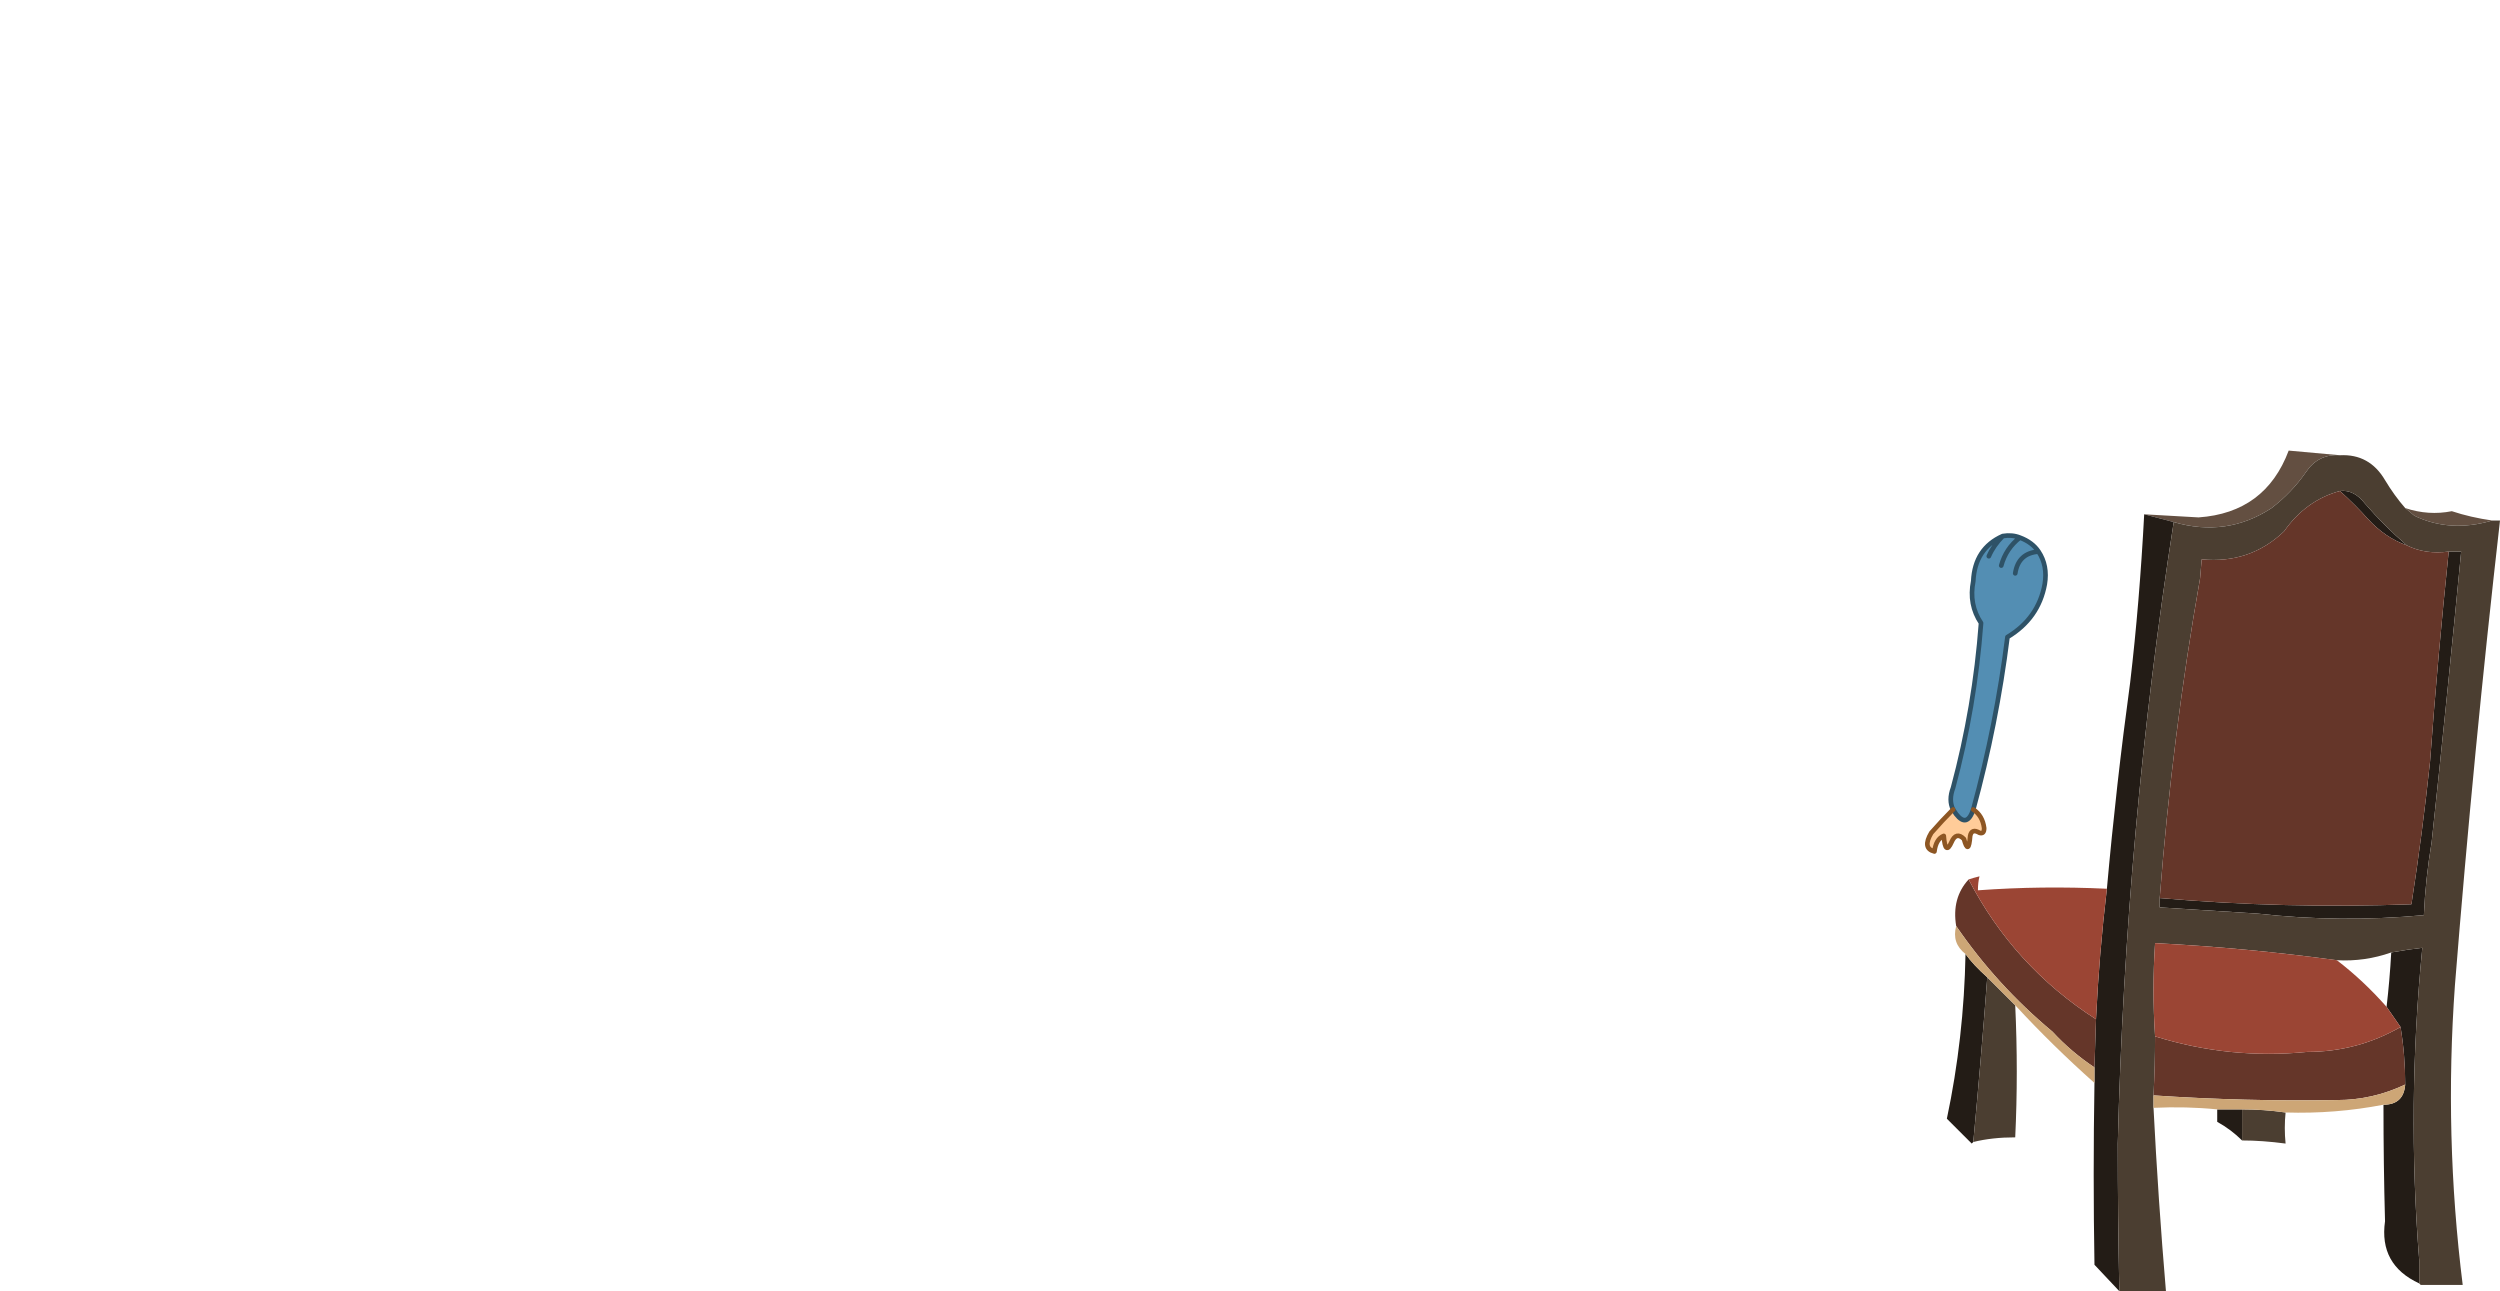
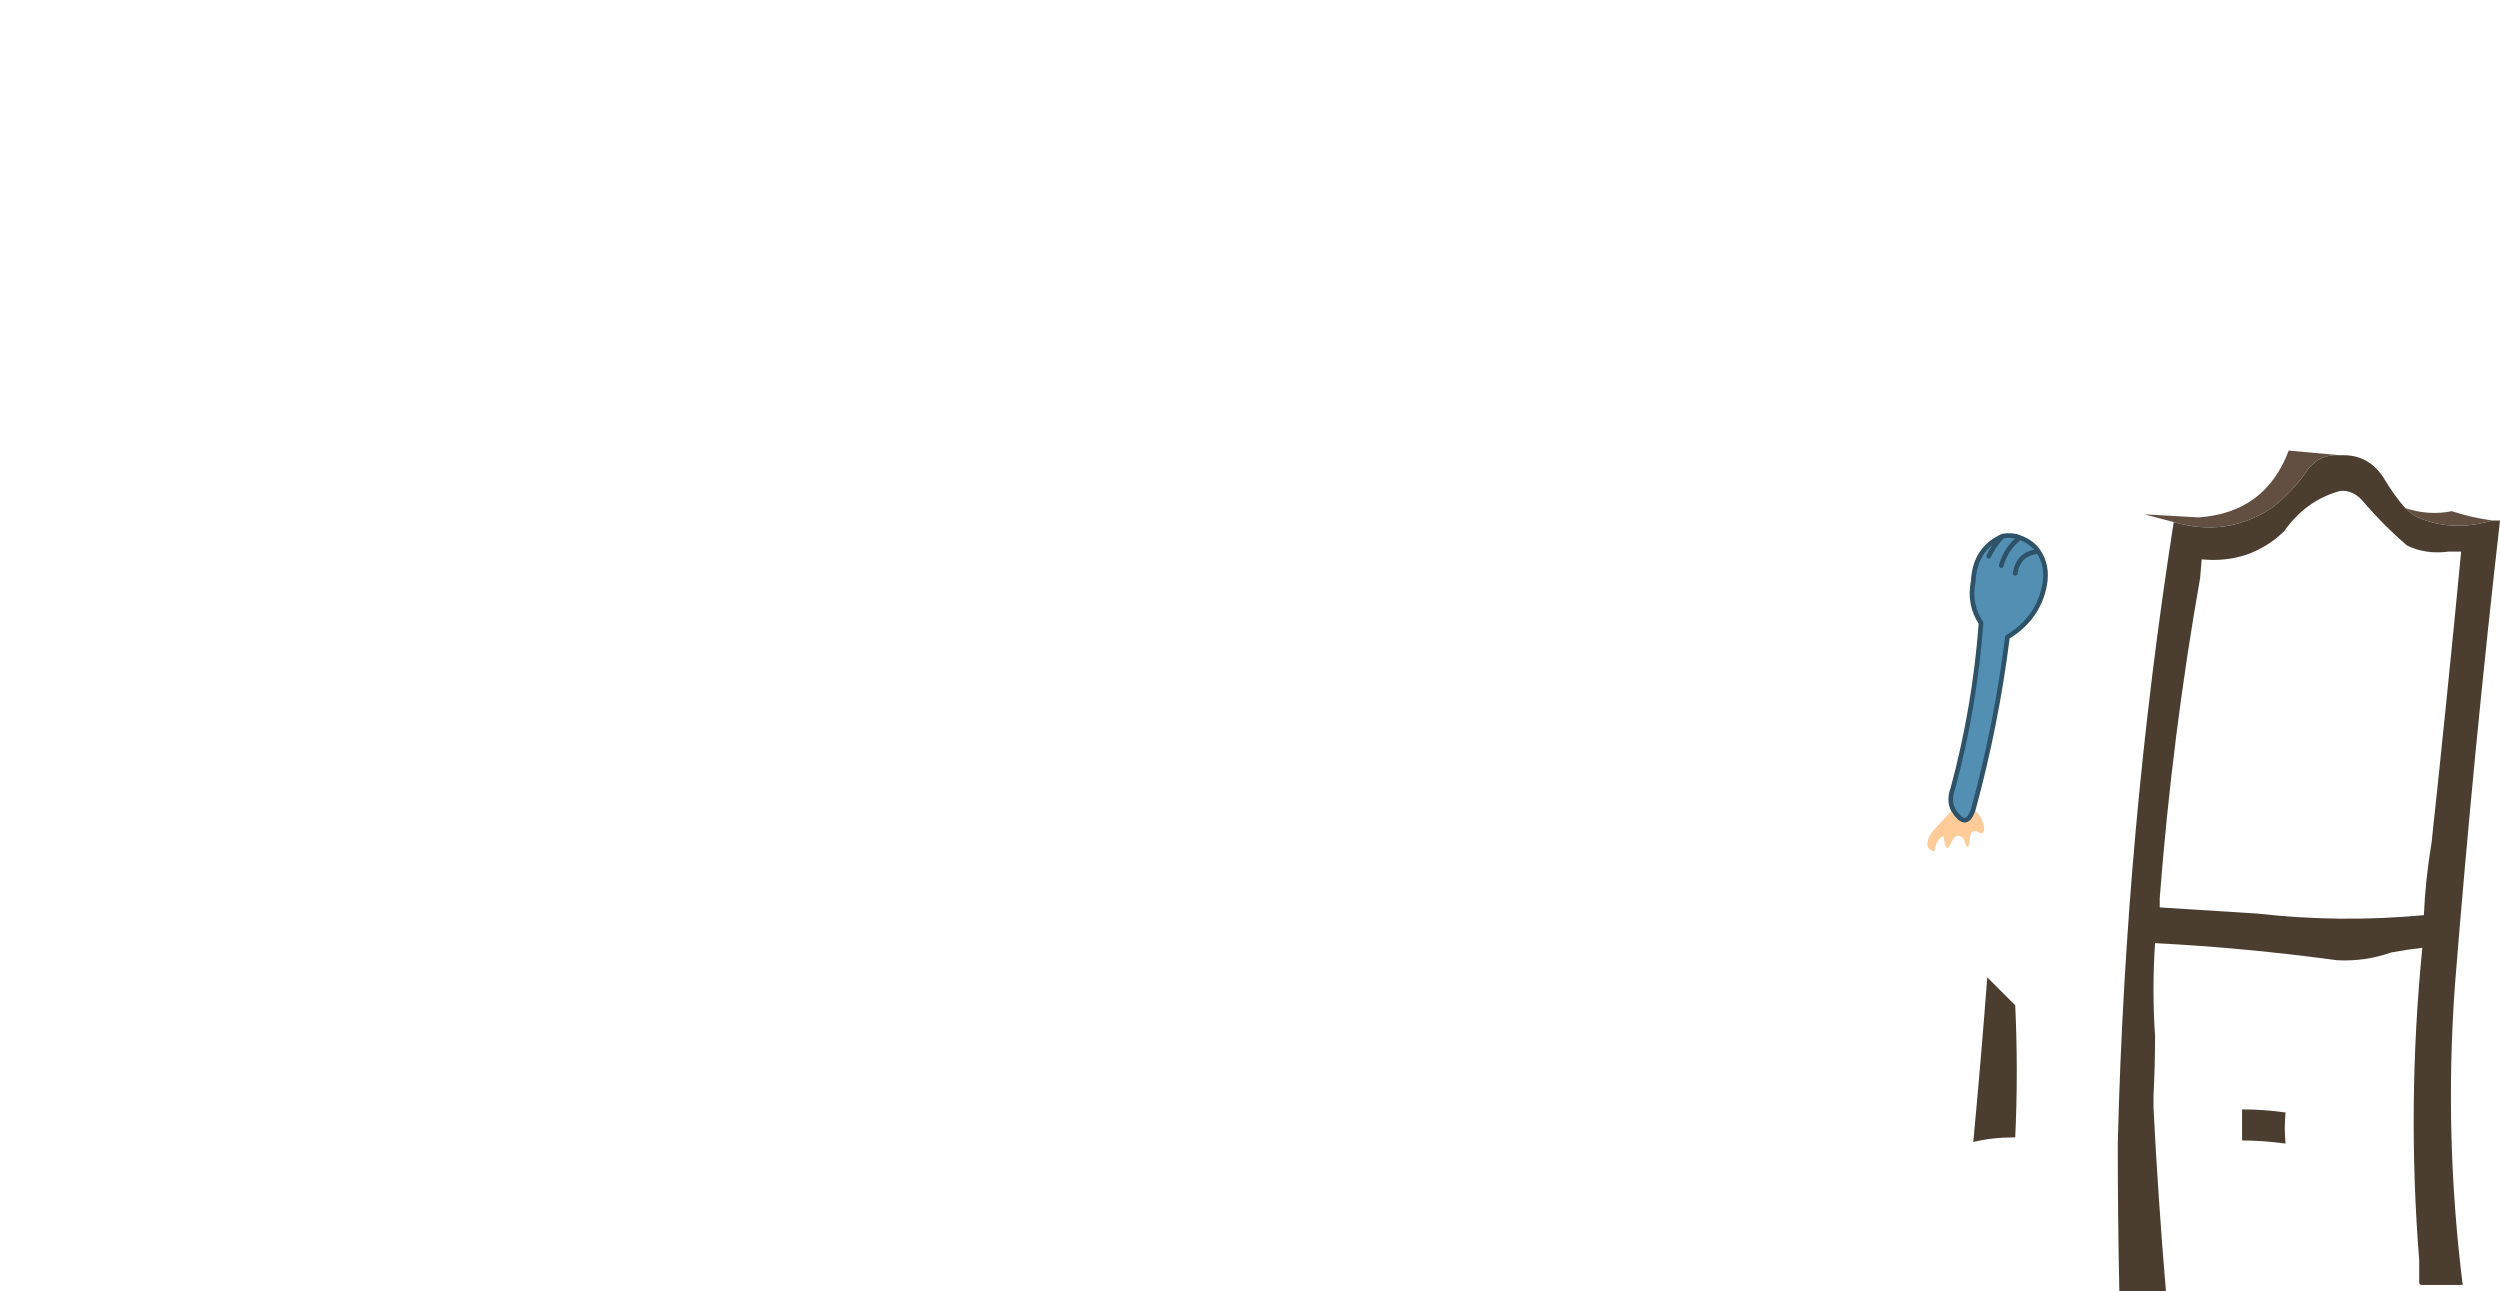
<svg xmlns="http://www.w3.org/2000/svg" height="41.55px" width="80.45px">
  <g transform="matrix(1.0, 0.0, 0.0, 1.0, 0.0, 0.0)">
    <path d="M64.45 17.25 Q64.15 17.55 64.0 17.9 64.15 17.55 64.45 17.25 64.75 17.2 65.0 17.3 64.55 17.65 64.4 18.2 64.55 17.65 65.0 17.3 65.4 17.45 65.6 17.75 65.9 18.2 65.8 18.8 65.6 19.9 64.6 20.5 64.25 23.3 63.5 26.05 63.3 26.65 62.95 26.2 L62.85 26.05 Q62.7 25.75 62.85 25.35 63.55 22.75 63.75 20.05 63.35 19.45 63.5 18.7 63.55 17.65 64.45 17.25 M64.85 18.45 Q64.95 17.8 65.6 17.75 64.95 17.8 64.85 18.45" fill="#538eb3" fill-rule="evenodd" stroke="none" />
    <path d="M62.85 26.05 L62.95 26.2 Q63.3 26.65 63.5 26.05 63.8 26.25 63.85 26.65 63.85 26.85 63.7 26.8 63.45 26.65 63.4 26.9 63.35 27.55 63.2 27.0 62.95 26.75 62.8 27.1 62.6 27.55 62.55 26.9 62.3 27.0 62.25 27.4 61.85 27.3 62.15 26.8 62.5 26.4 62.85 26.05" fill="#ffcc99" fill-rule="evenodd" stroke="none" />
    <path d="M69.0 16.55 L70.75 16.65 Q72.9 16.5 73.65 14.5 L75.3 14.65 Q74.6 14.6 74.2 15.2 73.75 15.85 73.1 16.35 71.65 17.3 69.95 16.8 L69.0 16.55 M77.4 16.35 Q78.15 16.6 78.9 16.45 79.5 16.65 80.2 16.75 78.85 17.15 77.7 16.6 L77.4 16.35" fill="#634f41" fill-rule="evenodd" stroke="none" />
-     <path d="M69.0 16.55 L69.95 16.8 Q68.4 26.7 68.15 36.8 68.15 39.15 68.2 41.55 L67.4 40.7 Q67.35 37.8 67.4 34.85 L67.4 34.35 67.45 32.8 Q67.55 30.7 67.8 28.6 68.1 25.25 68.55 21.95 68.85 19.4 69.0 16.55 M77.85 41.3 Q76.55 40.7 76.75 39.3 76.7 37.45 76.7 35.55 77.35 35.55 77.4 34.9 77.4 33.95 77.25 33.05 L76.8 32.4 Q76.9 31.55 76.95 30.65 77.5 30.55 77.95 30.5 77.45 35.55 77.85 40.55 L77.85 41.3 M72.15 36.7 Q71.8 36.35 71.35 36.1 L71.35 35.7 72.15 35.7 72.15 36.7 M63.5 36.75 L63.45 36.8 62.65 36.0 Q63.2 33.4 63.25 30.7 63.5 31.05 63.95 31.45 63.75 34.1 63.5 36.75 M75.3 15.8 Q75.75 15.75 76.1 16.2 76.7 16.9 77.45 17.55 76.75 17.3 76.2 16.7 75.8 16.25 75.3 15.8 M78.8 17.75 L79.2 17.75 Q78.75 22.45 78.25 27.1 78.05 28.3 78.0 29.45 75.3 29.7 72.65 29.4 71.05 29.3 69.5 29.2 L69.5 28.9 Q73.55 29.25 77.6 29.1 77.95 26.85 78.2 24.5 78.45 21.1 78.8 17.75" fill="#231c16" fill-rule="evenodd" stroke="none" />
    <path d="M69.95 16.8 Q71.65 17.3 73.1 16.35 73.75 15.85 74.2 15.2 74.6 14.6 75.3 14.65 76.25 14.6 76.75 15.45 77.05 15.95 77.4 16.35 L77.7 16.6 Q78.85 17.15 80.2 16.75 L80.45 16.75 Q79.6 24.2 79.0 31.7 78.65 36.55 79.25 41.35 L77.9 41.35 77.85 41.3 77.85 40.55 Q77.45 35.55 77.95 30.5 77.5 30.55 76.95 30.65 76.1 30.95 75.2 30.9 72.25 30.5 69.35 30.35 69.25 31.85 69.35 33.35 69.35 34.3 69.3 35.25 L69.3 35.65 Q69.45 38.6 69.7 41.55 L68.2 41.55 Q68.15 39.15 68.15 36.8 68.4 26.7 69.95 16.8 M73.55 35.8 Q73.5 36.3 73.55 36.8 72.8 36.7 72.15 36.7 L72.15 35.7 Q72.85 35.7 73.55 35.8 M64.85 32.35 Q64.95 34.5 64.85 36.6 64.1 36.6 63.5 36.75 63.75 34.1 63.95 31.45 64.4 31.9 64.85 32.35 M75.3 15.8 Q74.2 16.1 73.5 17.1 72.4 18.15 70.85 18.0 L70.8 18.6 Q69.9 23.7 69.5 28.9 L69.5 29.2 Q71.05 29.3 72.65 29.4 75.3 29.7 78.0 29.45 78.05 28.3 78.25 27.1 78.75 22.45 79.2 17.75 L78.8 17.75 Q78.05 17.85 77.45 17.55 76.7 16.9 76.1 16.2 75.75 15.75 75.3 15.8" fill="#4b3e31" fill-rule="evenodd" stroke="none" />
-     <path d="M62.95 29.8 Q62.8 28.9 63.35 28.3 64.8 31.1 67.45 32.8 L67.4 34.35 Q66.65 33.85 66.05 33.2 64.25 31.7 62.95 29.8 M69.5 28.9 Q69.9 23.7 70.8 18.6 L70.85 18.0 Q72.4 18.15 73.5 17.1 74.2 16.1 75.3 15.8 75.8 16.25 76.2 16.7 76.75 17.3 77.45 17.55 78.05 17.85 78.8 17.75 78.45 21.1 78.2 24.5 77.95 26.85 77.6 29.1 73.55 29.25 69.5 28.9 M69.35 33.35 Q71.75 34.1 74.25 33.85 75.85 33.85 77.25 33.05 77.4 33.95 77.4 34.9 76.35 35.4 75.2 35.4 72.25 35.45 69.3 35.25 69.35 34.3 69.35 33.35" fill="#653629" fill-rule="evenodd" stroke="none" />
-     <path d="M63.35 28.3 Q63.5 28.25 63.7 28.2 63.65 28.4 63.65 28.65 65.7 28.5 67.8 28.6 67.55 30.7 67.45 32.8 64.8 31.1 63.35 28.3 M75.2 30.9 Q76.05 31.55 76.8 32.4 L77.25 33.05 Q75.85 33.85 74.25 33.85 71.75 34.1 69.35 33.35 69.25 31.85 69.35 30.35 72.25 30.5 75.2 30.9" fill="#9b4534" fill-rule="evenodd" stroke="none" />
-     <path d="M76.7 35.55 Q75.15 35.85 73.55 35.8 72.85 35.7 72.15 35.7 L71.35 35.7 Q70.35 35.6 69.3 35.65 L69.3 35.25 Q72.25 35.45 75.2 35.4 76.35 35.4 77.4 34.9 77.35 35.55 76.7 35.55 M67.4 34.85 Q66.05 33.65 64.85 32.35 64.4 31.9 63.95 31.45 63.5 31.05 63.25 30.7 62.8 30.35 62.95 29.8 64.25 31.7 66.05 33.2 66.65 33.85 67.4 34.35 L67.4 34.85" fill="#cda676" fill-rule="evenodd" stroke="none" />
    <path d="M64.0 17.9 Q64.15 17.55 64.45 17.25 63.55 17.65 63.5 18.7 63.35 19.45 63.75 20.05 63.55 22.75 62.85 25.35 62.7 25.75 62.85 26.05 L62.95 26.2 Q63.3 26.65 63.5 26.05 64.25 23.3 64.6 20.5 65.6 19.9 65.8 18.8 65.9 18.2 65.6 17.75 64.95 17.8 64.85 18.45 M65.0 17.3 Q64.55 17.65 64.4 18.2 M65.0 17.3 Q64.75 17.2 64.45 17.25 M65.6 17.75 Q65.4 17.45 65.0 17.3" fill="none" stroke="#2e5267" stroke-linecap="round" stroke-linejoin="round" stroke-width="0.15" />
-     <path d="M62.85 26.05 Q62.5 26.4 62.15 26.8 61.85 27.3 62.25 27.4 62.3 27.0 62.55 26.9 62.6 27.55 62.8 27.1 62.95 26.75 63.2 27.0 63.35 27.55 63.4 26.9 63.45 26.65 63.7 26.8 63.85 26.85 63.85 26.65 63.8 26.25 63.5 26.05" fill="none" stroke="#8d5623" stroke-linecap="round" stroke-linejoin="round" stroke-width="0.15" />
  </g>
</svg>